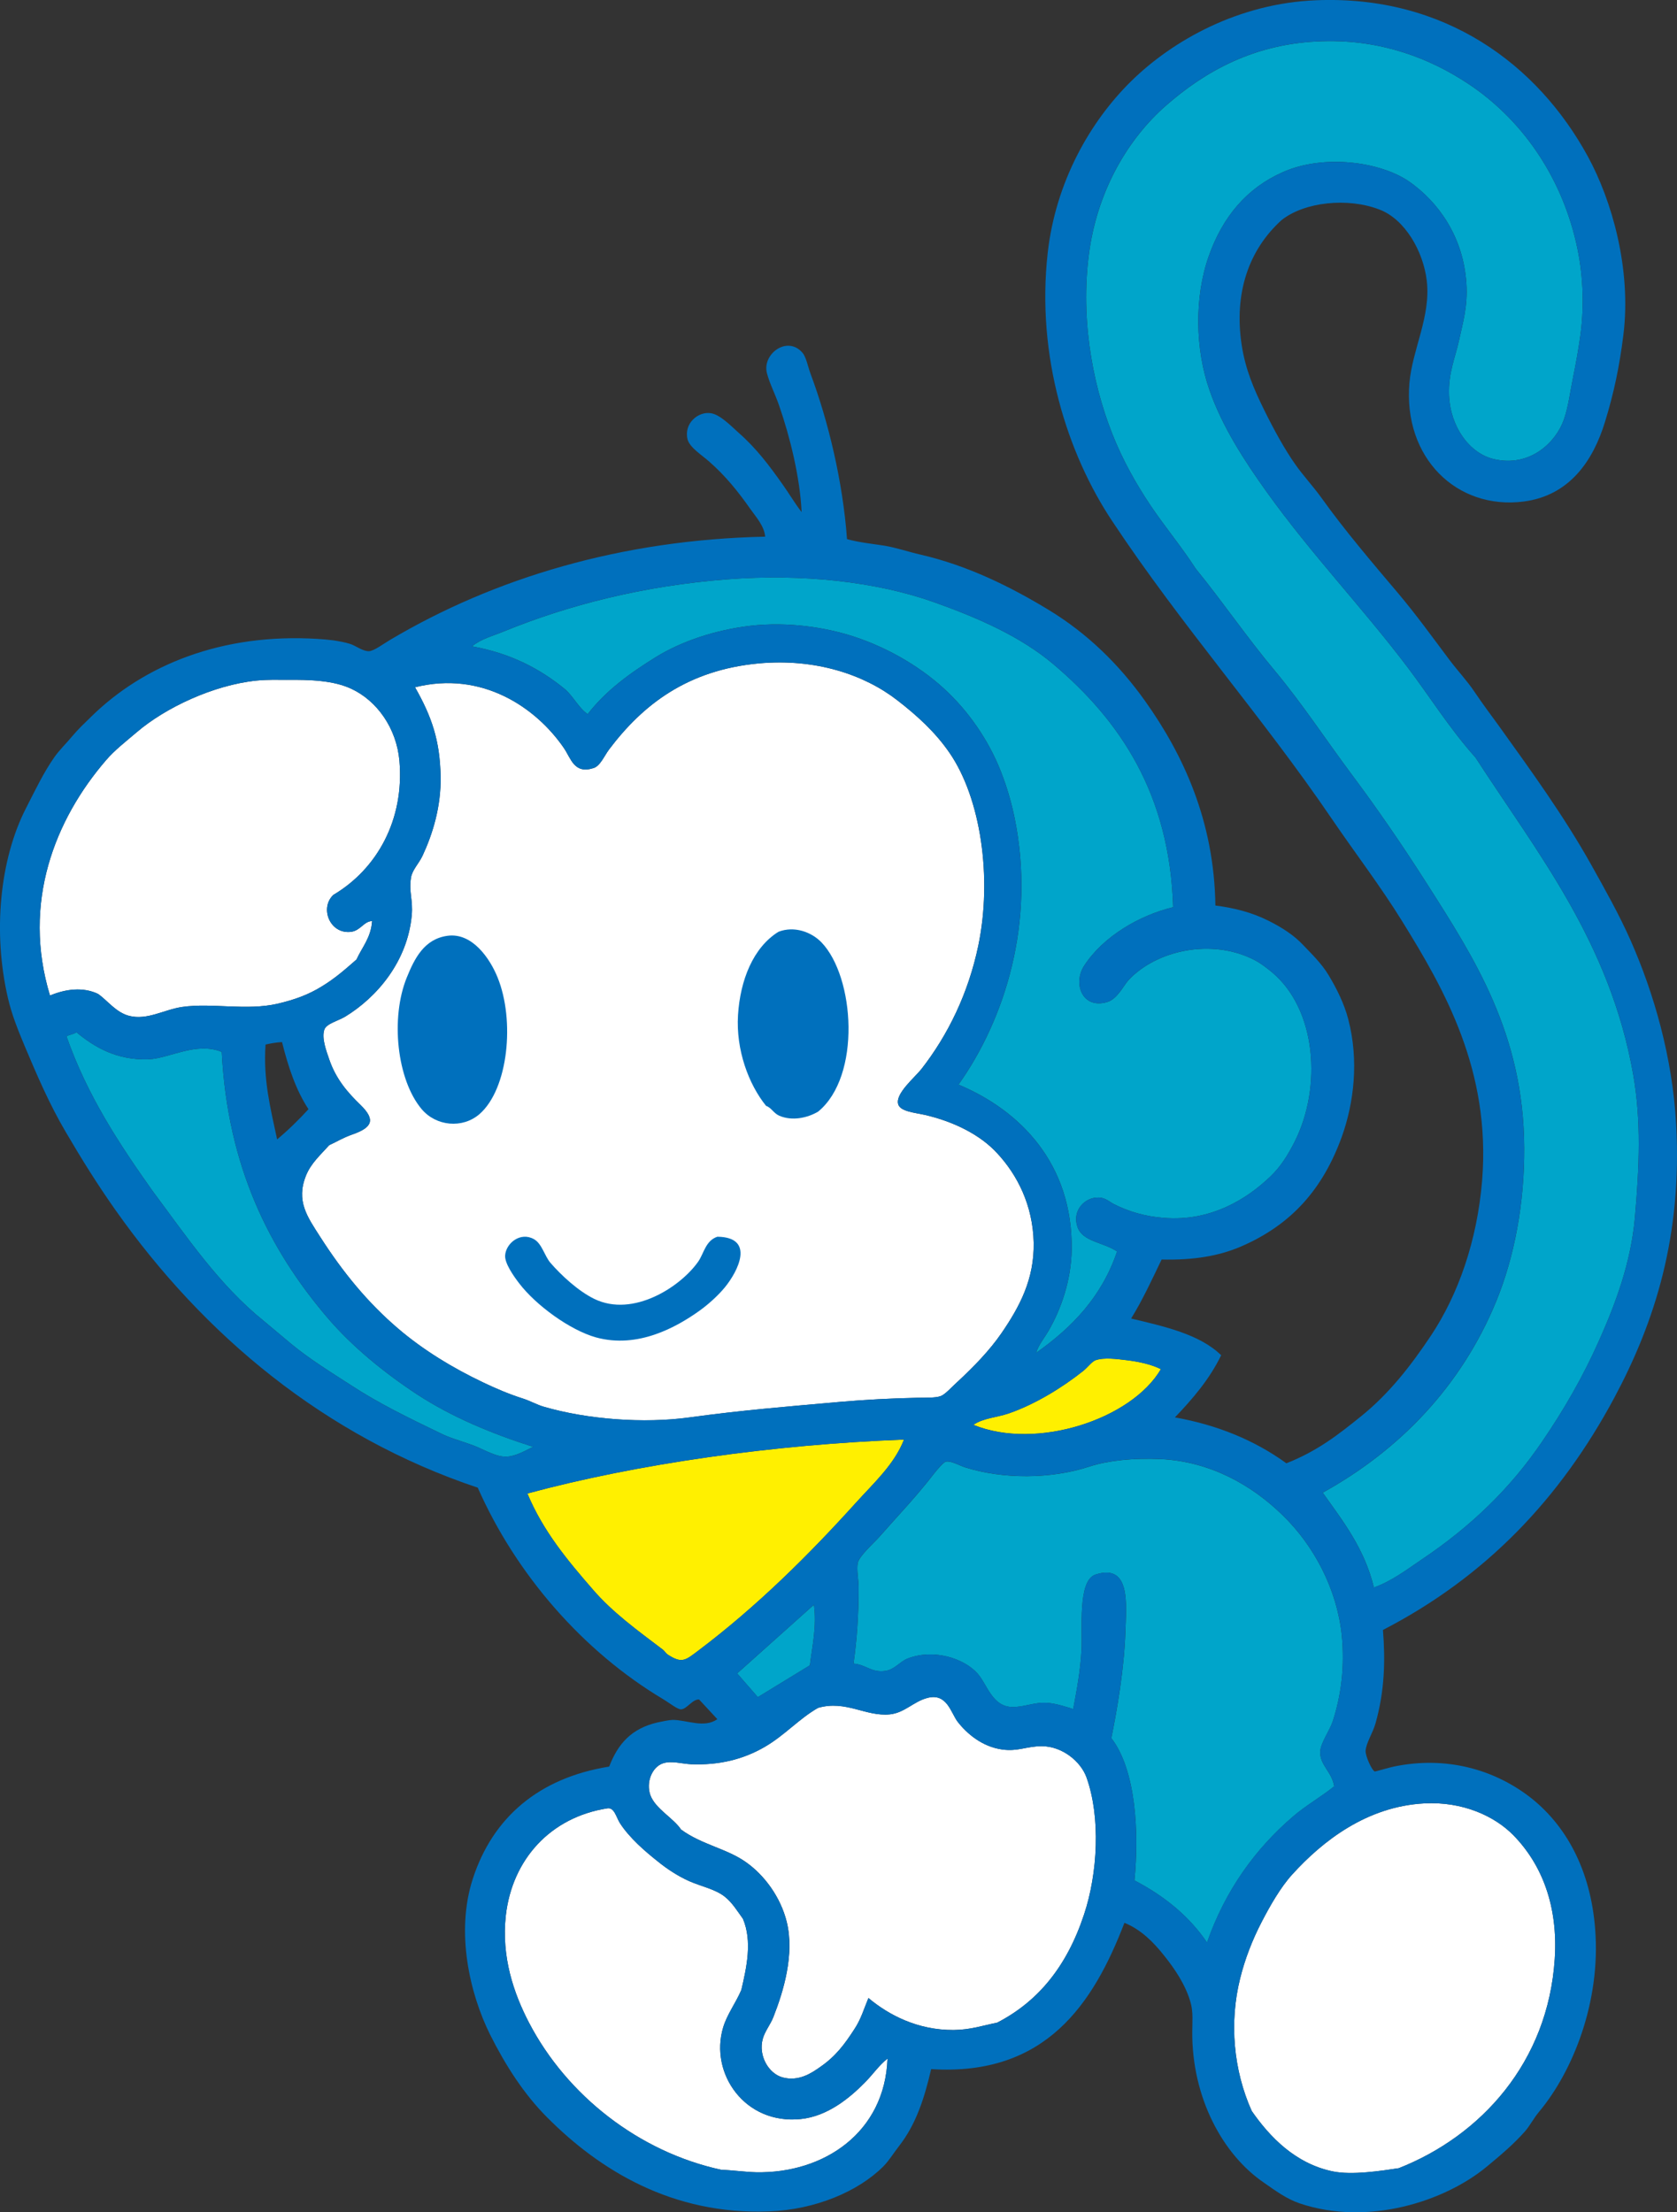
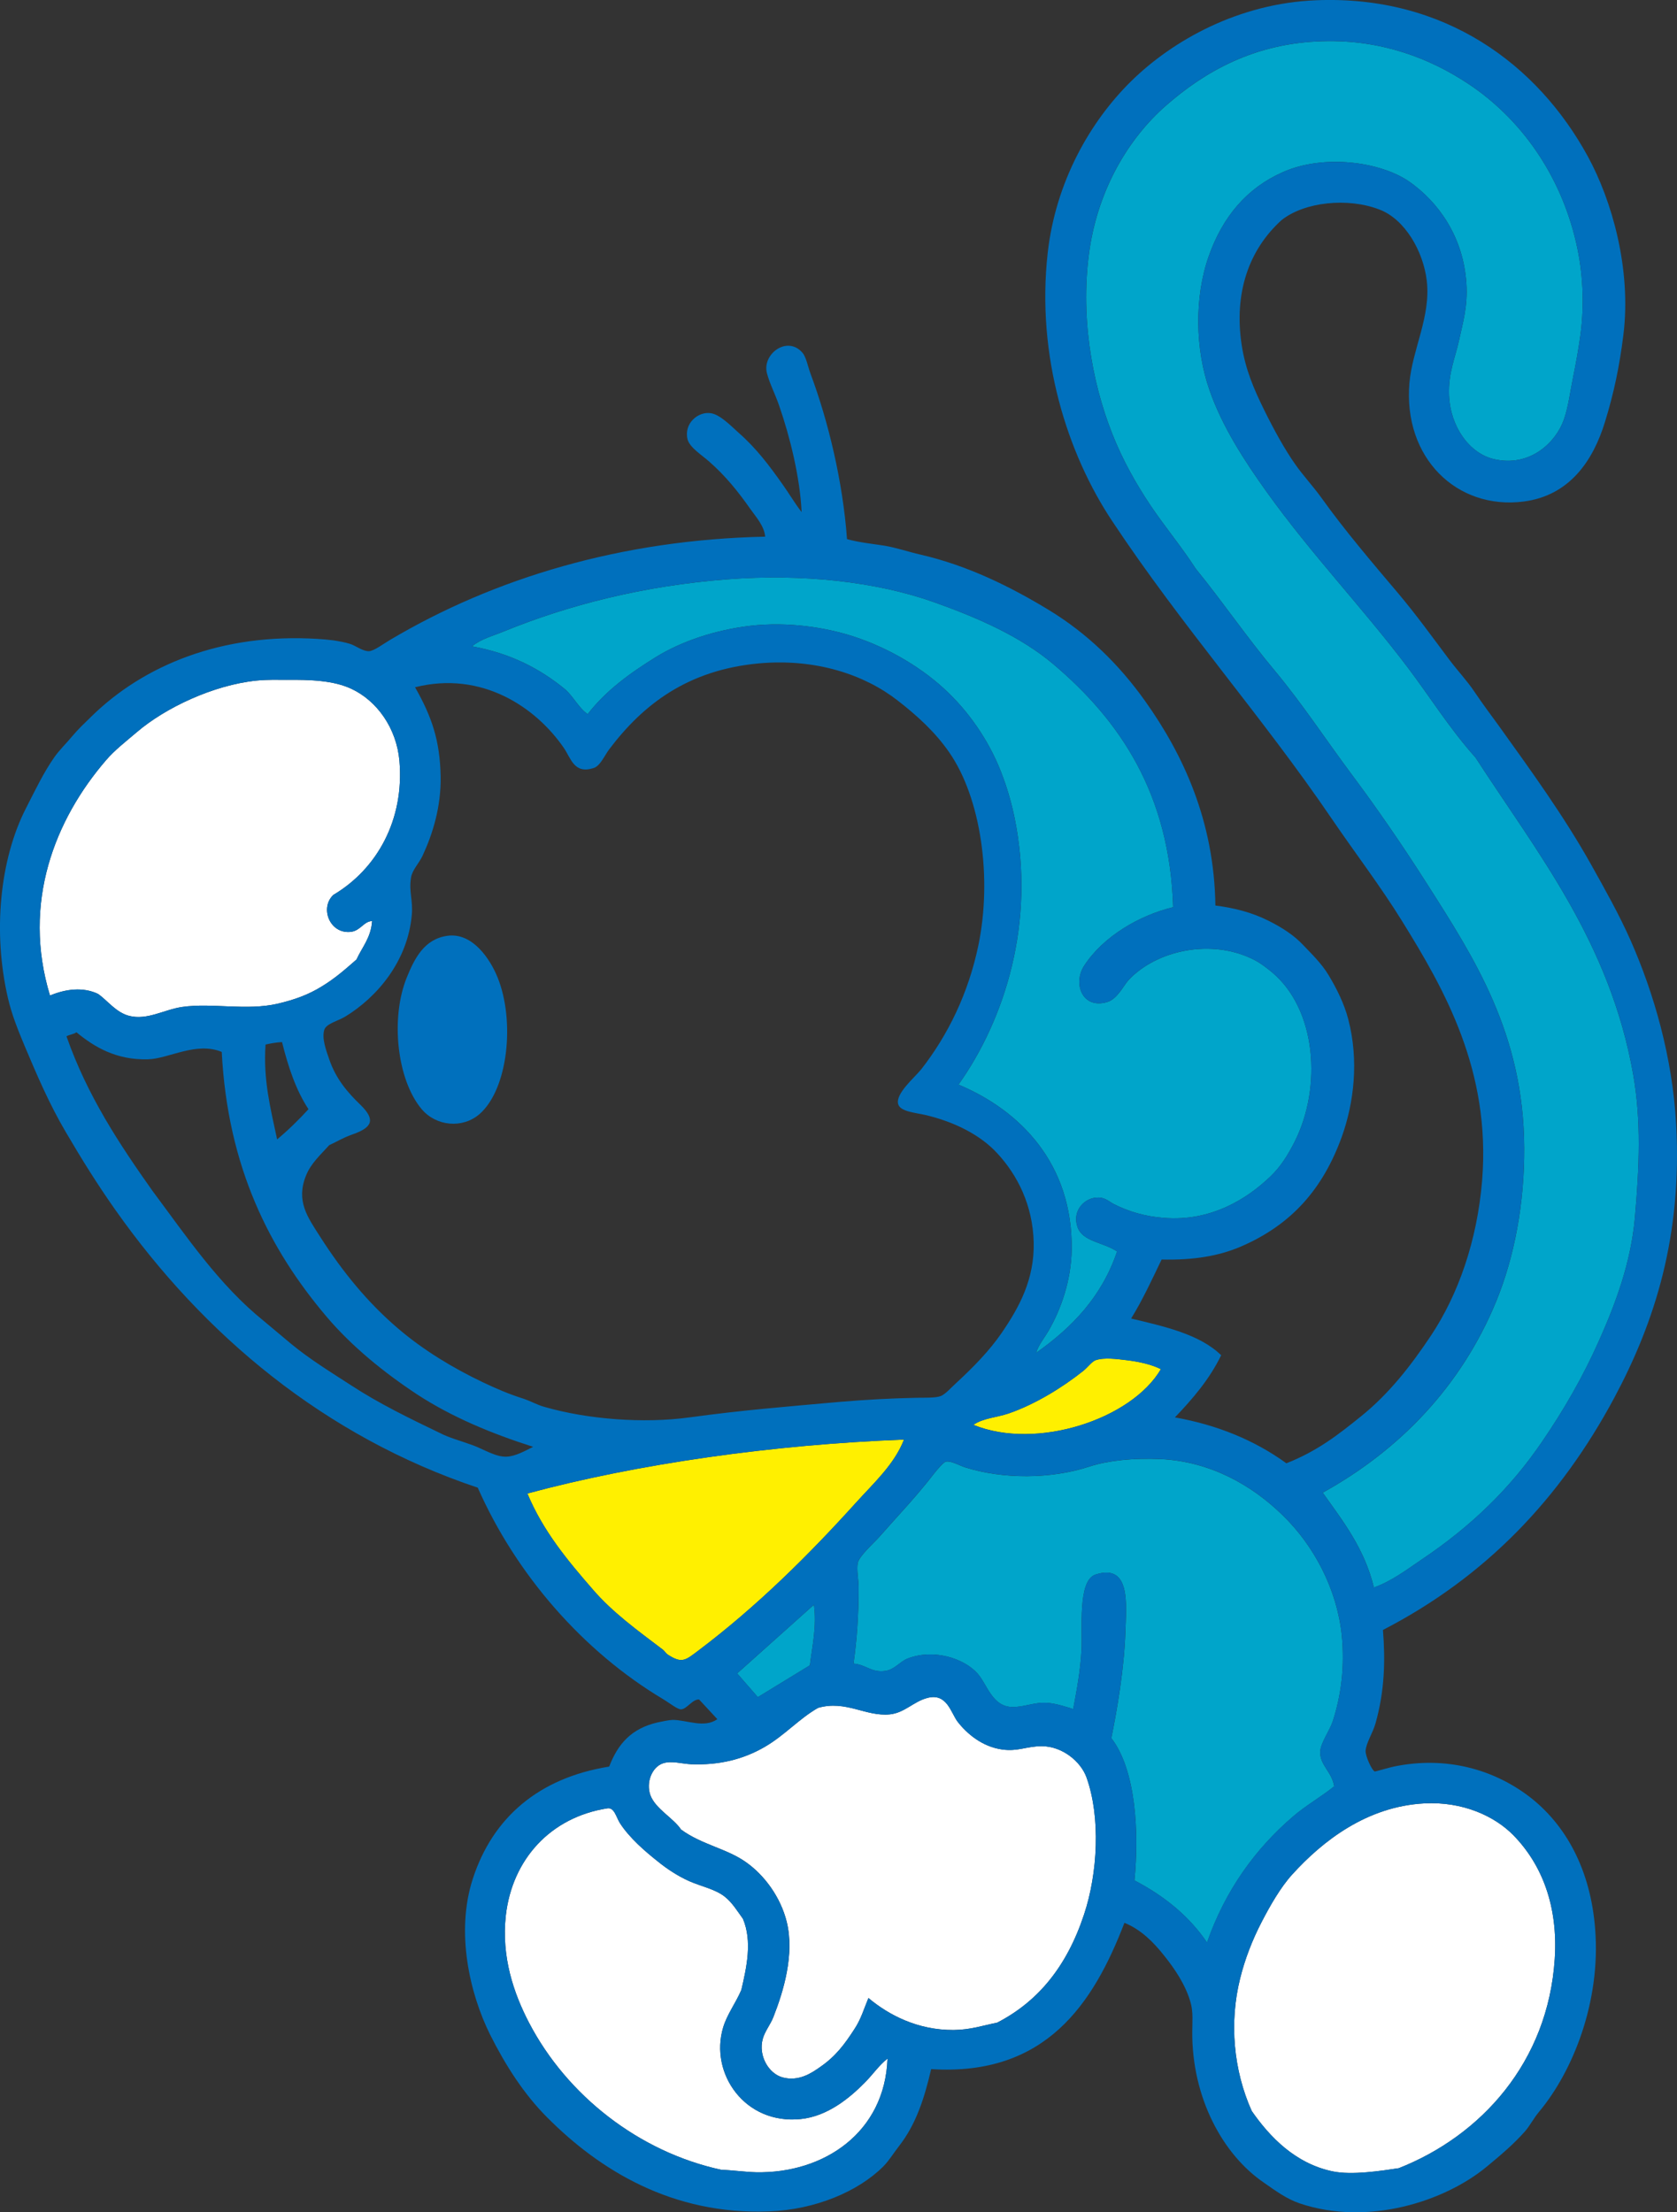
<svg xmlns="http://www.w3.org/2000/svg" version="1.1" id="レイヤー_1" x="0px" y="0px" width="115.997px" height="153px" viewBox="0 0 115.997 153" enable-background="new 0 0 115.997 153" xml:space="preserve">
  <rect x="0" y="0" width="115.997" height="153" fill="#333333" stroke="none" />
  <g>
    <g>
-       <path fill="#00A5CA" d="M28.878,96.451c-2.31-1.521-4.54-3.33-6.28-5.382c-3.94-4.64-6.85-10.34-7.26-18.32    c-1.76-0.73-3.65,0.46-5.08,0.51c-2.21,0.07-3.75-0.86-4.97-1.87c-0.19,0.14-0.48,0.16-0.69,0.28c1.44,4.11,3.65,7.44,5.95,10.69    c2.38,3.189,4.6,6.5,7.69,8.99c0,0,1.24,1.04,1.9,1.59c1.31,1.08,2.75,1.96,4.17,2.88c1.91,1.25,4.03,2.279,6.11,3.279    c0.63,0.329,1.43,0.541,2.29,0.853c0.77,0.288,1.6,0.827,2.34,0.788c0.6-0.021,1.29-0.409,1.83-0.68    C33.989,99.139,31.258,98,28.878,96.451z" />
-     </g>
+       </g>
    <path fill="#FFF000" d="M59.219,103.91c1.22-1.351,2.64-2.632,3.31-4.351c-9.01,0.34-18.43,1.67-26.05,3.729   c1.09,2.609,2.78,4.629,4.51,6.619c1.37,1.6,3.12,2.859,4.86,4.18c0.13,0.101,0.2,0.25,0.34,0.341   c0.99,0.649,1.24,0.381,2.12-0.279C52.378,111.08,55.949,107.528,59.219,103.91z" />
    <g>
      <path fill="#00A5CA" d="M56.298,110.979l-5.31,4.75l1.43,1.642l3.6-2.201C56.179,113.871,56.508,112.451,56.298,110.979z" />
    </g>
    <path fill="#FFF000" d="M75.778,94.069c-0.25,0.091-0.529,0.479-0.85,0.74c-1.471,1.17-3.34,2.312-5.15,2.938   c-0.85,0.291-1.77,0.32-2.449,0.791c4.35,1.779,10.93-0.371,12.969-3.851c-0.659-0.33-1.539-0.521-2.35-0.62   C77.278,93.99,76.389,93.859,75.778,94.069z" />
    <g>
      <path fill="#00A5CA" d="M40.648,49.389c1.27-1.64,2.93-2.84,4.74-3.96c1.8-1.1,4.09-1.86,6.51-2.15c2.63-0.3,5.24,0.12,7.14,0.74    c2.59,0.84,4.94,2.31,6.57,3.9c1.62,1.57,2.971,3.61,3.77,5.83c0.32,0.86,0.601,1.84,0.801,2.82c1.48,7.24-0.7,13.96-3.881,18.44    c4.271,1.79,7.91,5.47,7.83,11.43c-0.039,2.148-0.76,4.148-1.6,5.59c-0.3,0.521-0.699,0.979-0.859,1.53    c2.47-1.74,4.539-3.87,5.6-7.011c-0.96-0.649-2.4-0.67-2.74-1.699c-0.39-1.131,0.51-2.07,1.48-2.03    c0.459,0.011,0.75,0.312,1.029,0.45c0.99,0.5,2.101,0.852,3.48,0.96c3.27,0.261,5.77-1.34,7.37-2.88    c0.72-0.689,1.21-1.5,1.659-2.381c1.91-3.779,1.511-9.139-1.539-11.709c-0.35-0.29-0.74-0.6-1.2-0.85    c-2.97-1.55-6.8-0.7-8.74,1.36c-0.36,0.39-0.771,1.32-1.489,1.53c-1.74,0.51-2.36-1.3-1.601-2.49c1.319-2.05,3.84-3.51,6.17-4.07    c-0.239-7.83-3.67-12.9-8.28-16.8c-2.26-1.91-5.16-3.19-8.279-4.3c-4.01-1.42-9.101-1.97-14.23-1.58    c-5.9,0.45-11.09,1.8-15.54,3.62c-0.73,0.3-1.54,0.5-2.17,1.02c2.68,0.48,4.74,1.57,6.46,2.99    C39.679,48.199,40.019,48.949,40.648,49.389z" />
    </g>
    <g>
      <path fill="#00A5CA" d="M102.059,52.389c-1.79-2-3.141-4.18-4.68-6.22c-3.19-4.21-6.67-7.83-9.771-12.16    c-1.53-2.14-3.06-4.49-3.94-7.01c-1-2.83-1.069-6.42-0.06-9.28c0.96-2.72,2.63-4.72,5.14-5.82c2.82-1.25,6.74-0.72,8.74,0.67    c1.95,1.37,3.721,3.74,3.94,7.02c0.11,1.63-0.261,2.77-0.511,3.96c-0.25,1.16-0.75,2.24-0.689,3.78c0.09,2.21,1.42,4.02,3.09,4.42    c2.539,0.6,4.32-1.2,4.85-2.72c0.312-0.88,0.431-1.89,0.631-2.88c0.199-0.98,0.38-1.97,0.521-3c0.289-2.16,0.16-4.37-0.291-6.33    c-1.1-4.82-3.909-8.67-7.479-11.03c-2.579-1.71-5.939-3.06-10.059-2.94c-4.74,0.13-8.181,2.12-10.851,4.46    c-2.601,2.28-4.63,5.75-5.261,9.85c-0.689,4.53,0.111,9.19,1.551,12.83c0.699,1.78,1.619,3.42,2.619,4.92    c1.011,1.51,2.171,2.89,3.15,4.41c1.86,2.28,3.551,4.77,5.48,7.07c1.91,2.29,3.561,4.82,5.369,7.24    c1.761,2.36,3.5,4.89,5.141,7.47c3.27,5.13,6.701,10.39,6.74,18.27c0.021,3.86-0.68,7.561-1.939,10.629    c-2.42,5.881-6.689,10.291-12,13.23c1.4,1.971,2.891,3.859,3.54,6.561c1.24-0.44,2.31-1.262,3.37-1.979    c3.301-2.222,6.051-4.841,8.29-8.142c1.451-2.129,2.781-4.398,3.94-7.01c1.13-2.539,2.189-5.369,2.459-8.49    c0.302-3.488,0.439-6.648-0.118-9.838C111.358,65.149,106.319,58.969,102.059,52.389z" />
    </g>
    <g>
      <path fill="#00A5CA" d="M89.438,125.628c0.891-0.771,1.92-1.34,2.85-2.09c-0.16-1-0.99-1.461-0.97-2.381    c0.011-0.59,0.66-1.49,0.86-2.09c0.59-1.801,0.85-3.82,0.63-6c-0.341-3.189-1.92-6.16-4.06-8.25    c-2.17-2.131-5.051-3.74-8.451-3.91c-1.899-0.09-3.649,0.1-4.92,0.51c-2.67,0.881-5.989,0.892-8.619,0.062    c-0.381-0.121-0.961-0.461-1.32-0.399c-0.18,0.041-0.54,0.471-0.8,0.791c-1.31,1.698-2.479,2.889-3.82,4.42    c-0.44,0.487-1.399,1.33-1.489,1.809c-0.091,0.461,0.06,1.131,0.06,1.691c0,1.979-0.12,3.6-0.351,5.26    c0.86,0.07,1.24,0.639,2.18,0.51c0.66-0.09,1.021-0.641,1.541-0.85c1.8-0.711,3.91-0.031,4.85,1.02c0.66,0.73,1,2.26,2.35,2.32    c0.851,0.039,1.61-0.361,2.51-0.281c0.57,0.041,1.381,0.301,1.781,0.432c-0.011-0.012-0.011-0.021-0.011-0.041    c0.24-1.289,0.49-2.59,0.57-4.07c0.08-1.368-0.29-4.799,0.97-5.198c2.46-0.791,2.12,2.101,2.061,4.01    c-0.08,2.49-0.58,5.392-0.971,7.302c1.69,2.188,1.93,6.469,1.6,9.84c2.041,1.067,3.771,2.449,5.021,4.299    C84.758,130.718,86.838,127.858,89.438,125.628z" />
    </g>
-     <path d="M74.249,118.201c0.01,0.01,0.03,0.02,0.051,0.02L74.249,118.201z" />
    <g>
      <path fill="#FFFFFF" d="M6.768,68.729c0.64,0.43,1.25,1.3,2.18,1.53c1.25,0.31,2.41-0.44,3.65-0.62c2.09-0.3,4.45,0.28,6.63-0.23    c1.18-0.28,2.11-0.62,3.03-1.19c0.94-0.57,1.63-1.19,2.4-1.86c0.39-0.86,1-1.5,1.08-2.66c-0.56,0.01-0.79,0.64-1.43,0.74    c-1.48,0.21-2.22-1.64-1.25-2.55c3.02-1.79,4.92-5.19,4.57-9.27c-0.2-2.27-1.56-4.16-3.32-4.98c-1.23-0.58-2.83-0.64-4.51-0.62    c-0.51,0-1.25-0.03-2.06,0.05c-3,0.31-6.32,1.89-8.28,3.57c-0.74,0.63-1.54,1.25-2.11,1.92c-3.55,4.11-5.84,9.87-3.89,16.29    C4.559,68.389,5.739,68.249,6.768,68.729z" />
-       <path fill="#FFFFFF" d="M28.479,63.299c-0.29,3.17-2.38,5.66-4.62,7.02c-0.49,0.29-1.3,0.48-1.43,0.9    c-0.19,0.6,0.14,1.45,0.34,2.04c0.47,1.38,1.29,2.31,2.17,3.16c1.03,1.01,0.84,1.55-0.57,2.04c-0.68,0.24-1.07,0.5-1.6,0.74    c-0.6,0.67-1.26,1.25-1.6,2.09c-0.72,1.77,0.1,2.879,0.97,4.239c1.58,2.47,3.3,4.56,5.37,6.33c1.77,1.521,3.85,2.771,5.89,3.74    c0.9,0.43,1.81,0.819,2.79,1.13c0.5,0.161,0.96,0.43,1.43,0.561c3.02,0.879,6.91,1.17,10.06,0.738    c3.66-0.5,6.52-0.729,10.45-1.078c1.81-0.15,3.39-0.24,5.31-0.281c0.58-0.008,1.261,0.012,1.601-0.108    c0.33-0.108,0.76-0.608,1.149-0.96c1.16-1.07,2.271-2.219,3.08-3.398c1.25-1.822,2.28-3.732,2.229-6.271    c-0.06-2.57-1.119-4.66-2.52-6.17c-1.16-1.27-2.98-2.19-5.02-2.66c-0.681-0.15-1.681-0.23-1.83-0.73    c-0.221-0.73,1.14-1.85,1.6-2.43c1.85-2.37,3.25-5.25,3.939-8.54c0.98-4.71,0.17-10.21-2-13.35c-0.969-1.41-2.229-2.56-3.6-3.62    c-2.279-1.77-5.65-2.91-9.59-2.55c-4.92,0.46-8,2.84-10.34,5.94c-0.34,0.45-0.62,1.16-1.09,1.3c-1.35,0.43-1.55-0.68-2.06-1.41    c-1.93-2.8-5.67-5.34-10.28-4.18c1.16,2.04,1.72,3.68,1.77,6.16c0.04,2.09-0.55,3.99-1.25,5.49c-0.26,0.55-0.72,0.99-0.8,1.52    C28.269,61.689,28.579,62.239,28.479,63.299z" />
      <path fill="#FFFFFF" d="M89.379,129.639c-0.791,0.868-1.521,2.138-2.11,3.278c-0.64,1.23-1.16,2.57-1.49,3.91    c-0.76,3.051-0.46,6.35,0.8,9.16c1.24,1.789,3.01,3.641,5.601,4.18c1.329,0.281,3.36-0.039,4.569-0.219    c5.69-2.24,10.33-7.33,10.791-14.48c0.238-3.641-0.881-6.52-2.852-8.54c-1.309-1.341-3.529-2.351-6.169-2.21    C94.559,124.928,91.499,127.298,89.379,129.639z" />
      <path fill="#FFFFFF" d="M72.069,120.761c-1.07,0-1.64,0.38-2.74,0.23c-1.399-0.191-2.459-1.109-3.09-1.921    c-0.47-0.62-0.74-2.021-2.109-1.641c-0.94,0.25-1.561,1.022-2.57,1.131c-1.68,0.17-3.04-1-4.97-0.451    c-1.32,0.75-2.32,1.91-3.71,2.711c-1.47,0.849-3.13,1.269-5.09,1.188c-0.63-0.029-1.35-0.26-1.94-0.059    c-0.76,0.26-1.18,1.328-0.86,2.209c0.36,0.949,1.59,1.57,2.12,2.369c1.43,1.051,3.19,1.32,4.51,2.271    c1.24,0.879,2.37,2.379,2.8,4.119c0.55,2.24-0.23,4.811-0.92,6.561c-0.2,0.529-0.6,1-0.74,1.529c-0.32,1.16,0.41,2.4,1.37,2.66    c1.11,0.301,2-0.289,2.63-0.74c1.05-0.729,1.66-1.549,2.34-2.6c0.46-0.689,0.67-1.439,0.97-2.15c1.391,1.17,3.41,2.23,5.891,2.211    c1.17-0.01,2.029-0.311,3.02-0.51c2.79-1.442,4.8-3.84,6-7.471c0.95-2.841,1.16-6.742,0.17-9.498    C74.758,121.832,73.499,120.771,72.069,120.761z" />
      <path fill="#FFFFFF" d="M59.838,144.007c-1.061,1.08-2.59,2.351-4.45,2.541c-3.86,0.4-6.32-3.149-5.37-6.33    c0.27-0.91,0.88-1.701,1.26-2.6c0.36-1.541,0.77-3.361,0.11-4.92c-0.4-0.551-0.75-1.131-1.26-1.531    c-0.66-0.519-1.57-0.688-2.45-1.069c-0.8-0.359-1.53-0.839-2.17-1.359c-0.87-0.688-1.97-1.631-2.63-2.659    c-0.25-0.392-0.38-1.091-0.86-1.021c-3.96,0.618-6.59,3.549-7.03,7.409c-0.32,2.869,0.55,5.39,1.6,7.41    c2.62,5.031,7.61,8.951,13.31,10.181c0.82,0.028,1.61,0.149,2.4,0.17c4.71,0.09,8.91-2.761,9.09-7.86    C60.797,142.837,60.388,143.449,59.838,144.007z" />
    </g>
    <path fill="#0070BD" d="M98.398,107.809c-1.06,0.719-2.13,1.539-3.37,1.979c-0.65-2.701-2.14-4.59-3.54-6.561   c5.31-2.939,9.58-7.35,12-13.23c1.261-3.068,1.96-6.77,1.938-10.629c-0.038-7.879-3.469-13.14-6.739-18.27   c-1.64-2.58-3.38-5.11-5.14-7.47c-1.811-2.42-3.461-4.95-5.371-7.24c-1.93-2.3-3.619-4.79-5.479-7.07   c-0.979-1.52-2.14-2.9-3.149-4.41c-1-1.5-1.92-3.14-2.621-4.92c-1.439-3.64-2.239-8.3-1.549-12.83c0.629-4.1,2.66-7.57,5.26-9.85   c2.67-2.34,6.109-4.33,10.85-4.46c4.12-0.12,7.48,1.23,10.061,2.94c3.57,2.36,6.379,6.21,7.479,11.03   c0.451,1.96,0.58,4.17,0.291,6.33c-0.141,1.03-0.32,2.02-0.521,3c-0.199,0.99-0.318,2-0.629,2.88   c-0.529,1.52-2.312,3.32-4.851,2.72c-1.67-0.4-3-2.21-3.09-4.42c-0.06-1.54,0.44-2.62,0.69-3.78c0.25-1.19,0.619-2.33,0.51-3.96   c-0.221-3.28-1.99-5.65-3.94-7.02c-2-1.39-5.92-1.92-8.739-0.67c-2.511,1.1-4.181,3.1-5.141,5.82c-1.01,2.86-0.939,6.45,0.061,9.28   c0.879,2.52,2.41,4.87,3.939,7.01c3.1,4.33,6.58,7.95,9.77,12.16c1.541,2.04,2.891,4.22,4.681,6.22   c4.26,6.58,9.299,12.76,10.911,21.94c0.559,3.19,0.42,6.35,0.119,9.838c-0.271,3.121-1.33,5.951-2.461,8.49   c-1.158,2.61-2.488,4.881-3.939,7.01C104.45,102.968,101.7,105.587,98.398,107.809z M98.519,124.718   c2.64-0.141,4.86,0.869,6.169,2.21c1.971,2.021,3.09,4.899,2.852,8.54c-0.461,7.15-5.101,12.24-10.791,14.48   c-1.209,0.18-3.24,0.5-4.569,0.219c-2.591-0.539-4.36-2.391-5.601-4.18c-1.26-2.811-1.56-6.109-0.8-9.16   c0.33-1.34,0.851-2.68,1.49-3.91c0.59-1.141,1.319-2.41,2.11-3.278C91.499,127.298,94.559,124.928,98.519,124.718z M78.469,130.041   c0.33-3.371,0.09-7.65-1.6-9.84c0.389-1.91,0.889-4.812,0.969-7.302c0.061-1.91,0.4-4.801-2.06-4.01   c-1.26,0.399-0.89,3.829-0.97,5.198c-0.08,1.48-0.33,2.781-0.57,4.07c0,0.02,0,0.029,0.01,0.041l0.051,0.02   c-0.021,0-0.041-0.01-0.051-0.02c-0.399-0.131-1.209-0.391-1.779-0.432c-0.9-0.08-1.66,0.32-2.51,0.281   c-1.351-0.062-1.69-1.59-2.351-2.32c-0.94-1.051-3.05-1.73-4.851-1.02c-0.52,0.209-0.879,0.76-1.539,0.85   c-0.94,0.129-1.32-0.439-2.18-0.51c0.229-1.66,0.35-3.281,0.35-5.26c0-0.562-0.15-1.23-0.061-1.691   c0.09-0.479,1.051-1.32,1.49-1.809c1.34-1.531,2.51-2.722,3.82-4.42c0.26-0.32,0.619-0.75,0.8-0.791   c0.36-0.062,0.94,0.278,1.319,0.399c2.631,0.83,5.951,0.819,8.621-0.062c1.27-0.41,3.02-0.6,4.92-0.51   c3.4,0.17,6.279,1.779,8.449,3.91c2.141,2.09,3.721,5.061,4.061,8.25c0.22,2.18-0.04,4.199-0.63,6c-0.2,0.6-0.851,1.5-0.86,2.09   c-0.02,0.92,0.811,1.381,0.971,2.381c-0.931,0.75-1.961,1.318-2.851,2.09c-2.601,2.229-4.681,5.09-5.95,8.709   C82.239,132.49,80.508,131.108,78.469,130.041z M74.979,132.41c-1.2,3.631-3.21,6.028-6,7.471c-0.99,0.199-1.85,0.5-3.02,0.51   c-2.48,0.02-4.5-1.041-5.891-2.211c-0.3,0.711-0.51,1.461-0.97,2.15c-0.68,1.051-1.29,1.871-2.34,2.6   c-0.63,0.451-1.52,1.041-2.63,0.74c-0.96-0.26-1.69-1.5-1.37-2.66c0.14-0.529,0.54-1,0.74-1.529c0.69-1.75,1.47-4.32,0.92-6.561   c-0.43-1.74-1.56-3.24-2.8-4.119c-1.32-0.951-3.08-1.221-4.51-2.271c-0.53-0.799-1.76-1.42-2.12-2.369   c-0.32-0.881,0.1-1.949,0.86-2.209c0.59-0.201,1.31,0.029,1.94,0.059c1.96,0.08,3.62-0.34,5.09-1.188   c1.39-0.801,2.39-1.961,3.71-2.711c1.93-0.549,3.291,0.621,4.97,0.451c1.01-0.108,1.63-0.881,2.57-1.131   c1.369-0.38,1.64,1.021,2.109,1.641c0.631,0.812,1.69,1.729,3.09,1.921c1.101,0.149,1.67-0.23,2.74-0.23   c1.43,0.01,2.689,1.07,3.08,2.15C76.139,125.667,75.929,129.569,74.979,132.41z M52.298,150.229c-0.79-0.021-1.58-0.142-2.4-0.17   c-5.7-1.229-10.69-5.149-13.31-10.181c-1.05-2.021-1.92-4.541-1.6-7.41c0.44-3.86,3.07-6.791,7.03-7.409   c0.48-0.07,0.61,0.629,0.86,1.021c0.66,1.028,1.76,1.971,2.63,2.659c0.64,0.521,1.37,1,2.17,1.359   c0.88,0.381,1.79,0.551,2.45,1.069c0.51,0.4,0.86,0.98,1.26,1.531c0.66,1.559,0.25,3.379-0.11,4.92   c-0.38,0.898-0.99,1.689-1.26,2.6c-0.95,3.181,1.51,6.73,5.37,6.33c1.86-0.19,3.39-1.461,4.45-2.541   c0.55-0.559,0.959-1.17,1.55-1.639C61.208,147.468,57.008,150.319,52.298,150.229z M56.019,115.167l-3.6,2.201l-1.43-1.641   l5.31-4.75C56.508,112.451,56.179,113.871,56.019,115.167z M48.309,114.149c-0.88,0.66-1.13,0.931-2.12,0.279   c-0.14-0.091-0.21-0.24-0.34-0.341c-1.74-1.319-3.49-2.58-4.86-4.18c-1.73-1.99-3.42-4.01-4.51-6.619   c7.62-2.061,17.04-3.391,26.05-3.729c-0.67,1.719-2.09,3-3.31,4.351C55.949,107.528,52.378,111.08,48.309,114.149z M32.708,99.951   c-0.86-0.312-1.66-0.521-2.29-0.853c-2.08-1-4.2-2.029-6.11-3.279c-1.42-0.92-2.86-1.8-4.17-2.88c-0.66-0.55-1.9-1.59-1.9-1.59   c-3.09-2.49-5.31-5.801-7.69-8.99c-2.3-3.25-4.51-6.58-5.95-10.69c0.21-0.12,0.5-0.14,0.69-0.28c1.22,1.01,2.76,1.94,4.97,1.87   c1.43-0.05,3.32-1.24,5.08-0.51c0.41,7.98,3.32,13.68,7.26,18.32c1.74,2.052,3.97,3.86,6.28,5.382c2.38,1.549,5.11,2.688,8,3.608   c-0.54,0.271-1.23,0.659-1.83,0.681C34.309,100.778,33.479,100.24,32.708,99.951z M3.458,68.849c-1.95-6.42,0.34-12.18,3.89-16.29   c0.57-0.67,1.37-1.29,2.11-1.92c1.96-1.68,5.28-3.26,8.28-3.57c0.81-0.08,1.55-0.05,2.06-0.05c1.68-0.02,3.28,0.04,4.51,0.62   c1.76,0.82,3.12,2.71,3.32,4.98c0.35,4.08-1.55,7.48-4.57,9.27c-0.97,0.91-0.23,2.76,1.25,2.55c0.64-0.1,0.87-0.73,1.43-0.74   c-0.08,1.16-0.69,1.8-1.08,2.66c-0.77,0.67-1.46,1.29-2.4,1.86c-0.92,0.57-1.85,0.91-3.03,1.19c-2.18,0.51-4.54-0.07-6.63,0.23   c-1.24,0.18-2.4,0.93-3.65,0.62c-0.93-0.23-1.54-1.1-2.18-1.53C5.739,68.249,4.559,68.389,3.458,68.849z M19.168,78.798   c-0.46-2.169-0.97-4.109-0.8-6.559c0.36-0.08,0.73-0.15,1.14-0.17c0.43,1.73,0.97,3.34,1.83,4.64   C20.659,77.449,19.949,78.149,19.168,78.798z M28.429,60.699c0.08-0.53,0.54-0.97,0.8-1.52c0.7-1.5,1.29-3.4,1.25-5.49   c-0.05-2.48-0.61-4.12-1.77-6.16c4.61-1.16,8.35,1.38,10.28,4.18c0.51,0.73,0.71,1.84,2.06,1.41c0.47-0.14,0.75-0.85,1.09-1.3   c2.34-3.1,5.42-5.48,10.34-5.94c3.94-0.36,7.311,0.78,9.59,2.55c1.37,1.06,2.631,2.21,3.6,3.62c2.17,3.14,2.98,8.64,2,13.35   c-0.689,3.29-2.09,6.17-3.939,8.54c-0.46,0.58-1.82,1.7-1.6,2.43c0.149,0.5,1.149,0.58,1.83,0.73c2.039,0.47,3.859,1.391,5.02,2.66   c1.4,1.51,2.46,3.6,2.52,6.17c0.051,2.539-0.979,4.449-2.229,6.271c-0.81,1.18-1.92,2.328-3.08,3.398   c-0.39,0.352-0.819,0.852-1.149,0.96c-0.34,0.12-1.021,0.101-1.601,0.108c-1.92,0.041-3.5,0.131-5.31,0.281   c-3.93,0.35-6.79,0.578-10.45,1.078c-3.15,0.432-7.04,0.141-10.06-0.738c-0.47-0.131-0.93-0.399-1.43-0.561   c-0.98-0.311-1.89-0.7-2.79-1.13c-2.04-0.97-4.12-2.22-5.89-3.74c-2.07-1.771-3.79-3.86-5.37-6.33c-0.87-1.36-1.69-2.47-0.97-4.239   c0.34-0.84,1-1.42,1.6-2.09c0.53-0.24,0.92-0.5,1.6-0.74c1.41-0.489,1.6-1.029,0.57-2.04c-0.88-0.85-1.7-1.78-2.17-3.16   c-0.2-0.59-0.53-1.44-0.34-2.04c0.13-0.42,0.94-0.61,1.43-0.9c2.24-1.36,4.33-3.85,4.62-7.02   C28.579,62.239,28.269,61.689,28.429,60.699z M34.818,43.679c4.45-1.82,9.64-3.17,15.54-3.62c5.13-0.39,10.221,0.16,14.23,1.58   c3.119,1.11,6.02,2.39,8.279,4.3c4.61,3.9,8.041,8.97,8.28,16.8c-2.33,0.56-4.851,2.02-6.17,4.07c-0.761,1.19-0.14,3,1.601,2.49   c0.719-0.21,1.129-1.14,1.489-1.53c1.94-2.06,5.771-2.91,8.74-1.36c0.46,0.25,0.851,0.56,1.2,0.85   c3.05,2.57,3.449,7.93,1.539,11.709c-0.449,0.881-0.939,1.691-1.659,2.381c-1.601,1.54-4.101,3.141-7.37,2.88   c-1.38-0.108-2.49-0.46-3.48-0.96c-0.279-0.141-0.57-0.439-1.029-0.45c-0.971-0.04-1.87,0.899-1.48,2.03   c0.34,1.029,1.78,1.05,2.74,1.699c-1.061,3.141-3.13,5.271-5.6,7.011c0.16-0.552,0.56-1.011,0.859-1.53   c0.84-1.439,1.561-3.439,1.6-5.59c0.08-5.96-3.56-9.64-7.83-11.43c3.181-4.48,5.361-11.2,3.881-18.44   c-0.2-0.98-0.48-1.96-0.801-2.82c-0.799-2.22-2.149-4.26-3.77-5.83c-1.63-1.59-3.98-3.06-6.57-3.9c-1.899-0.62-4.51-1.04-7.14-0.74   c-2.42,0.29-4.71,1.05-6.51,2.15c-1.81,1.12-3.47,2.32-4.74,3.96c-0.63-0.44-0.97-1.19-1.54-1.7c-1.72-1.42-3.78-2.51-6.46-2.99   C33.278,44.179,34.088,43.979,34.818,43.679z M80.297,94.689c-2.039,3.479-8.619,5.63-12.969,3.852c0.68-0.472,1.6-0.5,2.449-0.791   c1.811-0.629,3.68-1.771,5.15-2.939c0.32-0.26,0.6-0.65,0.85-0.74c0.61-0.21,1.5-0.08,2.17,0   C78.758,94.167,79.639,94.359,80.297,94.689z M111.659,96.667c2.812-5.25,4.699-11.188,4.279-18.89   c-0.25-4.67-1.549-9.11-3.141-12.72c-0.799-1.81-1.789-3.56-2.738-5.26c-1.9-3.39-4.15-6.48-6.4-9.62   c-0.561-0.77-1.13-1.53-1.66-2.32c-0.529-0.79-1.189-1.48-1.77-2.26c-1.141-1.52-2.26-3.07-3.48-4.52   c-1.85-2.19-3.72-4.37-5.369-6.68c-0.57-0.79-1.23-1.49-1.771-2.26c-0.75-1.06-1.5-2.43-2.17-3.79c-0.7-1.42-1.29-2.78-1.55-4.47   c-0.561-3.65,0.52-6.63,2.75-8.65c1.57-1.26,4.59-1.59,6.79-0.73c1.75,0.67,3.021,2.88,3.26,4.92c0.29,2.49-1,4.74-1.2,7.07   c-0.439,5.17,3.27,8.78,7.881,8.2c3.18-0.4,4.83-2.81,5.658-5.55c0.611-1.99,0.99-3.8,1.262-5.99c0.56-4.56-0.801-9.29-2.461-12.33   c-3.471-6.36-9.89-11.16-18.789-10.8c-5.34,0.21-9.91,2.76-12.801,5.6c-2.84,2.79-5.22,6.97-5.77,11.87   c-0.801,7.15,1.359,13.89,4.46,18.55c4.819,7.27,10.37,13.5,15.19,20.59c1.6,2.35,3.35,4.63,4.859,7.07   c2.92,4.71,6.15,10.33,5.54,17.93c-0.34,4.17-1.649,7.898-3.54,10.74c-1.38,2.068-2.891,4.02-4.859,5.6   c-1.541,1.24-2.98,2.379-5.141,3.23c-2.221-1.611-4.82-2.66-7.71-3.173c1.22-1.278,2.38-2.618,3.2-4.299   c-1.49-1.46-3.971-2-6.23-2.54c0.79-1.271,1.44-2.689,2.11-4.08c2.17,0.051,3.93-0.229,5.489-0.898c3.521-1.521,5.67-4,6.971-7.582   c0.84-2.339,1.199-5.279,0.449-8.14c-0.27-1.05-0.809-2.14-1.369-3.06c-0.48-0.8-1.18-1.47-1.77-2.09   c-0.601-0.64-1.42-1.18-2.341-1.64c-1.18-0.6-2.43-0.91-3.71-1.07c-0.08-5.86-2.24-10.46-4.859-14.14   c-1.82-2.56-4.01-4.68-6.631-6.28c-2.66-1.62-5.619-3.09-8.91-3.85c-0.84-0.19-1.619-0.47-2.51-0.62   c-0.83-0.13-1.699-0.21-2.57-0.45c-0.29-3.99-1.299-8.16-2.52-11.43c-0.2-0.54-0.3-1.16-0.57-1.47c-1.05-1.2-2.79,0.1-2.45,1.42   c0.18,0.71,0.58,1.46,0.85,2.26c0.75,2.16,1.44,4.96,1.55,7.35c-0.49-0.63-0.86-1.28-1.32-1.92c-0.91-1.29-1.81-2.49-3.03-3.56   c-0.54-0.48-1.29-1.27-1.94-1.36c-0.86-0.13-1.87,0.7-1.6,1.81c0.15,0.57,1.02,1.11,1.49,1.53c1.13,0.99,2.01,2.08,2.85,3.28   c0.42,0.59,0.96,1.18,1.03,1.92c-9.92,0.21-18.71,2.85-25.93,7.13c-0.48,0.28-1.14,0.79-1.49,0.79c-0.44,0-0.91-0.39-1.31-0.51   c-0.35-0.11-0.76-0.18-1.14-0.24c-0.4-0.05-0.77-0.08-1.09-0.1c-6.6-0.41-12.01,1.8-15.65,5.37c-0.43,0.42-0.92,0.88-1.32,1.36   c-0.41,0.5-0.9,0.96-1.25,1.47c-0.74,1.06-1.29,2.22-1.95,3.51c-1.82,3.55-2.3,8.59-1.25,13.12c0.26,1.13,0.68,2.18,1.14,3.28   c0.88,2.09,1.73,4.07,2.86,5.99c1.1,1.881,2.2,3.641,3.42,5.371c6.11,8.67,14.48,15.68,25.08,19.229   c2.63,5.959,7.25,11.312,12.86,14.649c0.41,0.25,0.96,0.689,1.2,0.68c0.4-0.01,0.8-0.721,1.25-0.68l1.26,1.359   c-0.9,0.65-2.12,0.051-3.09,0.051c-0.26,0.01-0.69,0.1-1.02,0.17c-1.86,0.42-2.78,1.521-3.37,3.059   c-4.86,0.781-8.05,3.511-9.43,7.75c-1.2,3.671-0.23,7.931,1.2,10.802c1.08,2.149,2.35,4.119,3.94,5.709   c3.6,3.621,8.65,6.771,15.37,6.5c3.15-0.119,6.13-1.358,7.88-3.108c0.399-0.4,0.72-0.939,1.09-1.41c1.17-1.5,1.75-3.289,2.22-5.32   c7.93,0.5,11.221-4.529,13.37-10.119c1.15,0.471,1.99,1.32,2.74,2.26c0.76,0.949,1.479,2.02,1.83,3.23   c0.2,0.68,0.12,1.439,0.12,2.029c-0.03,4.569,2.109,8.52,4.97,10.461c0.79,0.549,1.54,1.108,2.45,1.42   c4.73,1.6,10.061-0.131,12.969-2.551c0.881-0.73,1.83-1.521,2.631-2.431c0.34-0.392,0.6-0.91,0.971-1.351   c2.33-2.791,4.271-7.59,3.879-12.621c-0.311-4.108-2.028-7.26-4.618-9.219c-2.392-1.801-5.651-2.791-9.312-2.031   c-0.229,0.041-1.279,0.351-1.32,0.341c-0.199-0.091-0.639-1.05-0.629-1.42c0.02-0.529,0.51-1.271,0.689-1.921   c0.63-2.239,0.68-4.35,0.51-6.448C102.749,109.059,107.899,103.678,111.659,96.667z" />
-     <path fill="#0070BD" d="M53.898,77.16c0.9,0.389,1.96,0.149,2.69-0.281c2.991-2.45,2.54-9.31,0.23-11.71   c-0.7-0.72-1.88-1.15-2.97-0.73c-1.76,1.09-2.65,3.36-2.8,5.76c-0.15,2.41,0.73,4.78,1.94,6.28   C53.349,76.599,53.499,76.979,53.898,77.16z" />
    <path fill="#0070BD" d="M29.168,76.709c1,1.18,2.82,1.36,4,0.339c1.99-1.739,2.46-6.469,1.25-9.449c-0.51-1.27-1.74-3.13-3.48-2.88   c-1.61,0.23-2.27,1.58-2.8,2.88C26.999,70.399,27.449,74.669,29.168,76.709z" />
-     <path fill="#0070BD" d="M35.909,88.75c1.16,1.521,3.52,3.24,5.31,3.74c2.9,0.801,5.59-0.711,7.2-1.869   c0.57-0.41,1.24-1.012,1.71-1.58c0.92-1.121,2.13-3.48-0.51-3.512c-0.81,0.271-0.93,1.141-1.31,1.7c-1.21,1.75-4.51,3.91-7.2,2.601   c-1.13-0.551-2.3-1.649-3.03-2.49c-0.41-0.469-0.59-1.33-1.14-1.639c-0.95-0.541-1.95,0.288-2,1.129   C34.909,87.359,35.499,88.218,35.909,88.75z" />
  </g>
</svg>